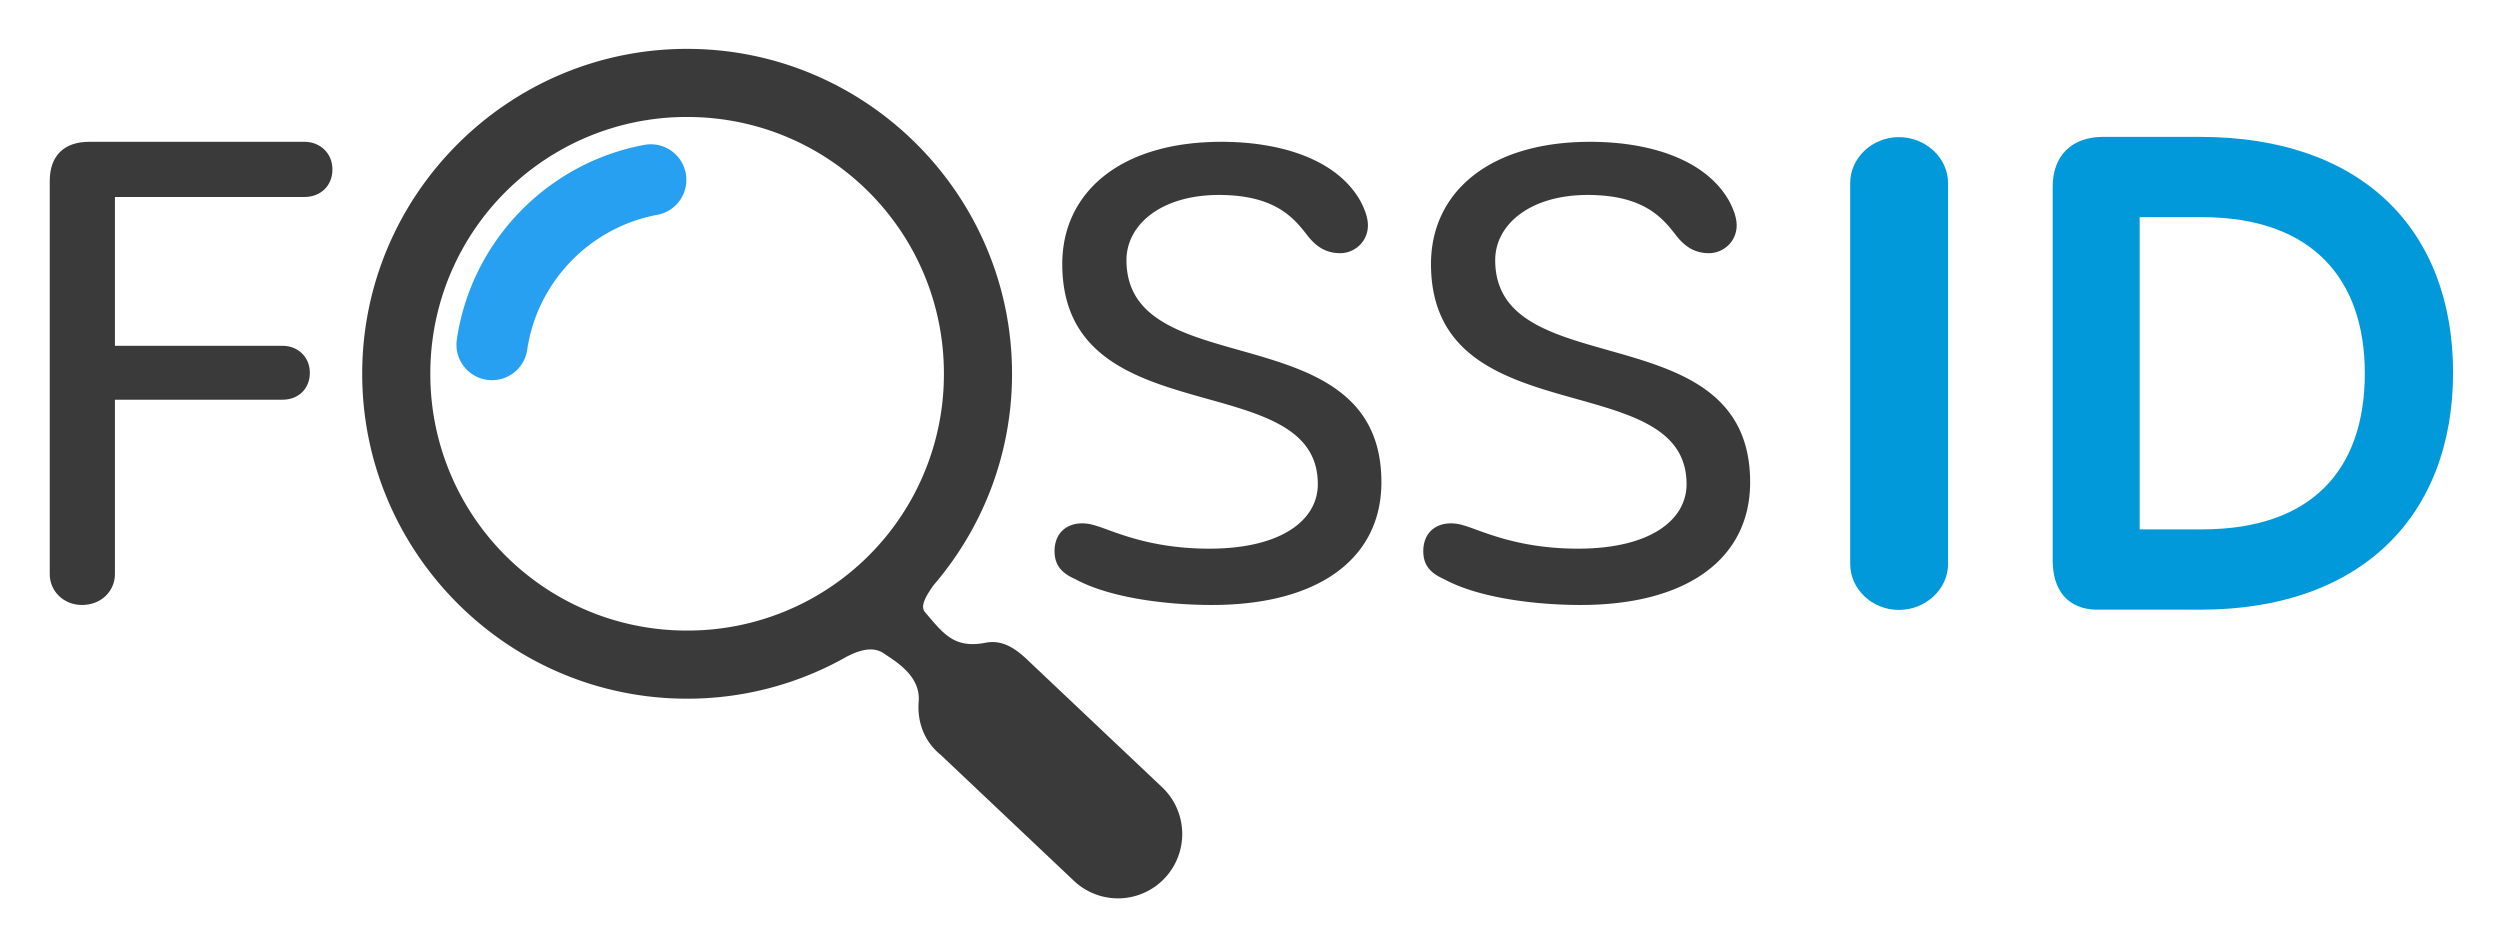
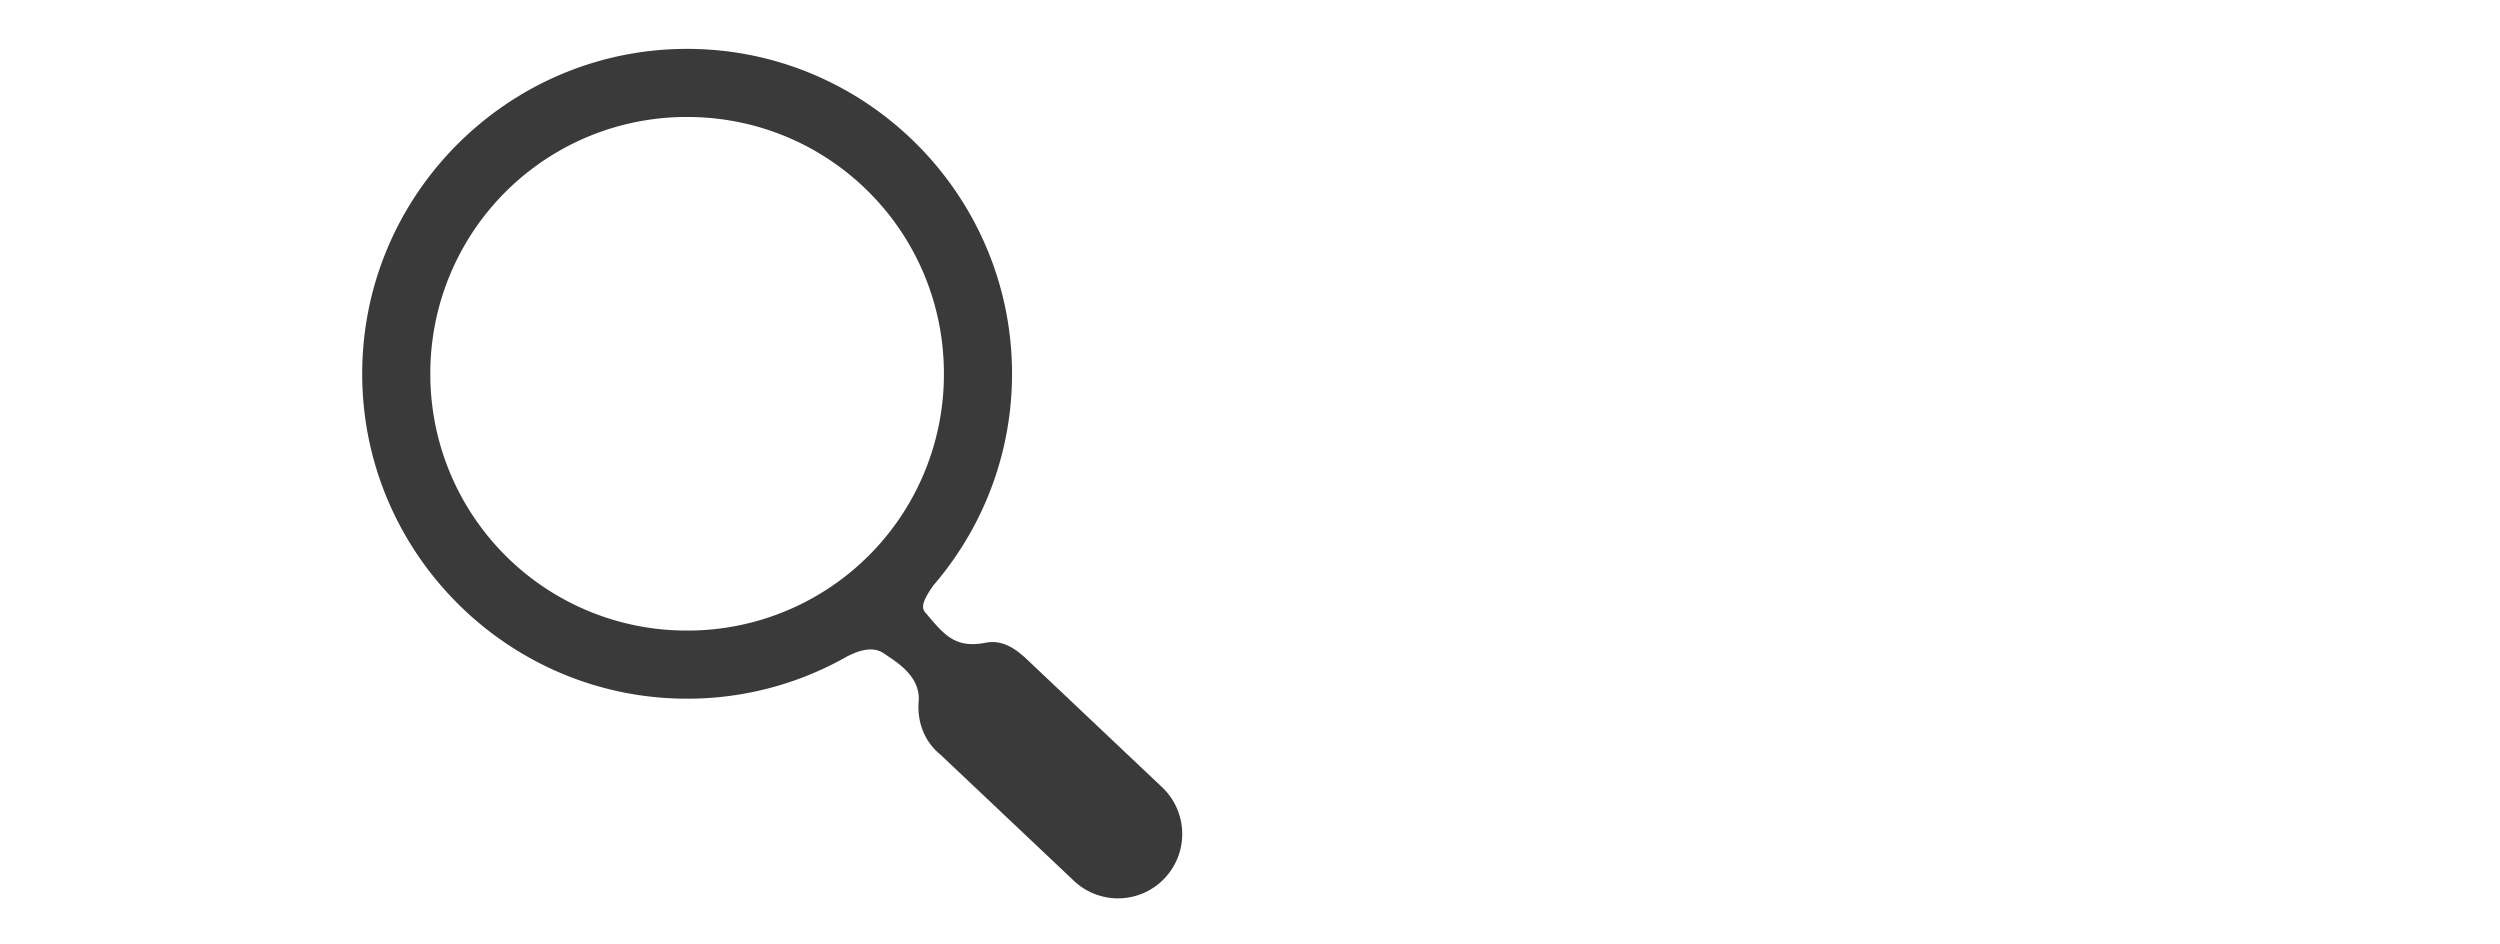
<svg xmlns="http://www.w3.org/2000/svg" role="img" viewBox="1.56 -2.69 230.62 87.12">
  <title>FOSSID logo</title>
-   <path fill="#3a3a3a" d="M113.353 53.118c9.893 0 15.639-4.319 15.639-11.323 0-15.76-23.517-8.872-23.517-20.488 0-3.268 3.199-6.012 8.53-6.012 5.213 0 6.93 2.16 8.115 3.678.889 1.167 1.837 1.692 3.08 1.692 1.304 0 2.548-1.05 2.548-2.568 0-.642-.237-1.4-.711-2.276-2.192-3.853-7.405-5.429-12.795-5.429-9.478 0-14.69 4.787-14.69 11.265 0 15.935 23.575 9.281 23.575 20.313 0 3.327-3.376 5.953-10.01 5.953-5.806 0-9.064-1.75-10.604-2.16a3.77 3.77 0 0 0-1.126-.174c-1.48 0-2.547.934-2.547 2.568 0 1.342.711 2.043 1.896 2.568 3.199 1.751 8.47 2.393 12.617 2.393zm34.015 0c9.893 0 15.639-4.319 15.639-11.323 0-15.76-23.517-8.872-23.517-20.488 0-3.268 3.199-6.012 8.53-6.012 5.213 0 6.93 2.16 8.115 3.678.889 1.167 1.837 1.692 3.08 1.692 1.304 0 2.548-1.05 2.548-2.568 0-.642-.237-1.4-.71-2.276-2.193-3.853-7.406-5.429-12.796-5.429-9.478 0-14.69 4.787-14.69 11.265 0 15.935 23.575 9.281 23.575 20.313 0 3.327-3.376 5.953-10.01 5.953-5.806 0-9.064-1.75-10.604-2.16a3.77 3.77 0 0 0-1.126-.174c-1.48 0-2.547.934-2.547 2.568 0 1.342.711 2.043 1.896 2.568 3.199 1.751 8.47 2.393 12.617 2.393z" />
-   <path fill="#0299da" d="M176.723 9.96c-2.48 0-4.485 1.941-4.485 4.225v35.163c0 2.284 2.004 4.226 4.485 4.226 2.51 0 4.54-1.943 4.54-4.226V14.185c0-2.283-2.03-4.224-4.54-4.224zm18.827-.023c-1.348 0-2.558.395-3.398 1.227-.84.832-1.236 2.024-1.236 3.355v34.45c0 1.322.296 2.467 1.014 3.312.72.845 1.834 1.269 3.03 1.269h9.635c7.236 0 13.086-2.094 17.107-5.924 4.02-3.829 6.149-9.345 6.149-15.942 0-6.506-2.066-11.992-6.066-15.816s-9.867-5.931-17.248-5.931zm3.39 7.405h5.715c5.21 0 8.915 1.471 11.36 3.949 2.446 2.477 3.694 6.042 3.694 10.452 0 4.502-1.25 8.062-3.692 10.515-2.442 2.454-6.147 3.886-11.362 3.886h-5.715z" />
  <g stroke-linecap="round" color="#000">
    <path d="M64.944 1.818c-16.516 0-29.972 13.456-29.972 29.972 0 16.517 13.456 29.973 29.972 29.973a29.77 29.77 0 0 0 14.76-3.898c1.019-.516 2.344-1.006 3.403-.27.998.693 3.404 2.03 3.198 4.447-.146 1.792.473 3.64 2.023 4.894l12.228 11.561a5.919 5.919 0 0 0 8.447-.178 5.946 5.946 0 0 0-.313-8.458L96.462 58.297c-1.15-1.117-2.391-2.003-3.964-1.698-2.893.563-3.87-.782-5.594-2.804-.357-.419-.265-1.045.763-2.487 4.516-5.25 7.252-12.072 7.252-19.518 0-16.516-13.458-29.972-29.975-29.972zm0 6.283c13.12 0 23.69 10.57 23.69 23.69a23.64 23.64 0 0 1-23.69 23.687A23.639 23.639 0 0 1 41.257 31.79 23.64 23.64 0 0 1 64.944 8.101z" style="text-indent:0;text-align:start;text-decoration-line:none;text-decoration-style:solid;text-decoration-color:#000;text-transform:none;text-orientation:mixed;shape-padding:0;isolation:auto;mix-blend-mode:normal;solid-color:#000;solid-opacity:1" fill="#3a3a3a" overflow="visible" />
-     <path d="M61.491 10.622a3.281 3.281 0 0 0-.553.065c-8.91 1.683-15.868 8.861-17.228 17.877a3.281 3.281 0 1 0 6.488.978c.944-6.257 5.78-11.241 11.957-12.408a3.281 3.281 0 0 0-.664-6.512z" style="text-indent:0;text-align:start;text-decoration-line:none;text-decoration-style:solid;text-decoration-color:#000;text-transform:none;text-orientation:mixed;shape-padding:0;isolation:auto;mix-blend-mode:normal;solid-color:#000;solid-opacity:1" fill="#27a0f2" overflow="visible" />
  </g>
-   <path fill="#3a3a3a" d="M29.666 15.481c1.37 0 2.56-.946 2.56-2.544 0-1.539-1.19-2.545-2.56-2.545H9.781c-2.322 0-3.632 1.302-3.632 3.61v36.276c0 1.538 1.25 2.84 2.977 2.84 1.786 0 3.036-1.302 3.036-2.84V34.182h15.48c1.37 0 2.5-.947 2.5-2.486 0-1.48-1.13-2.485-2.5-2.485h-15.48V15.48z" />
</svg>